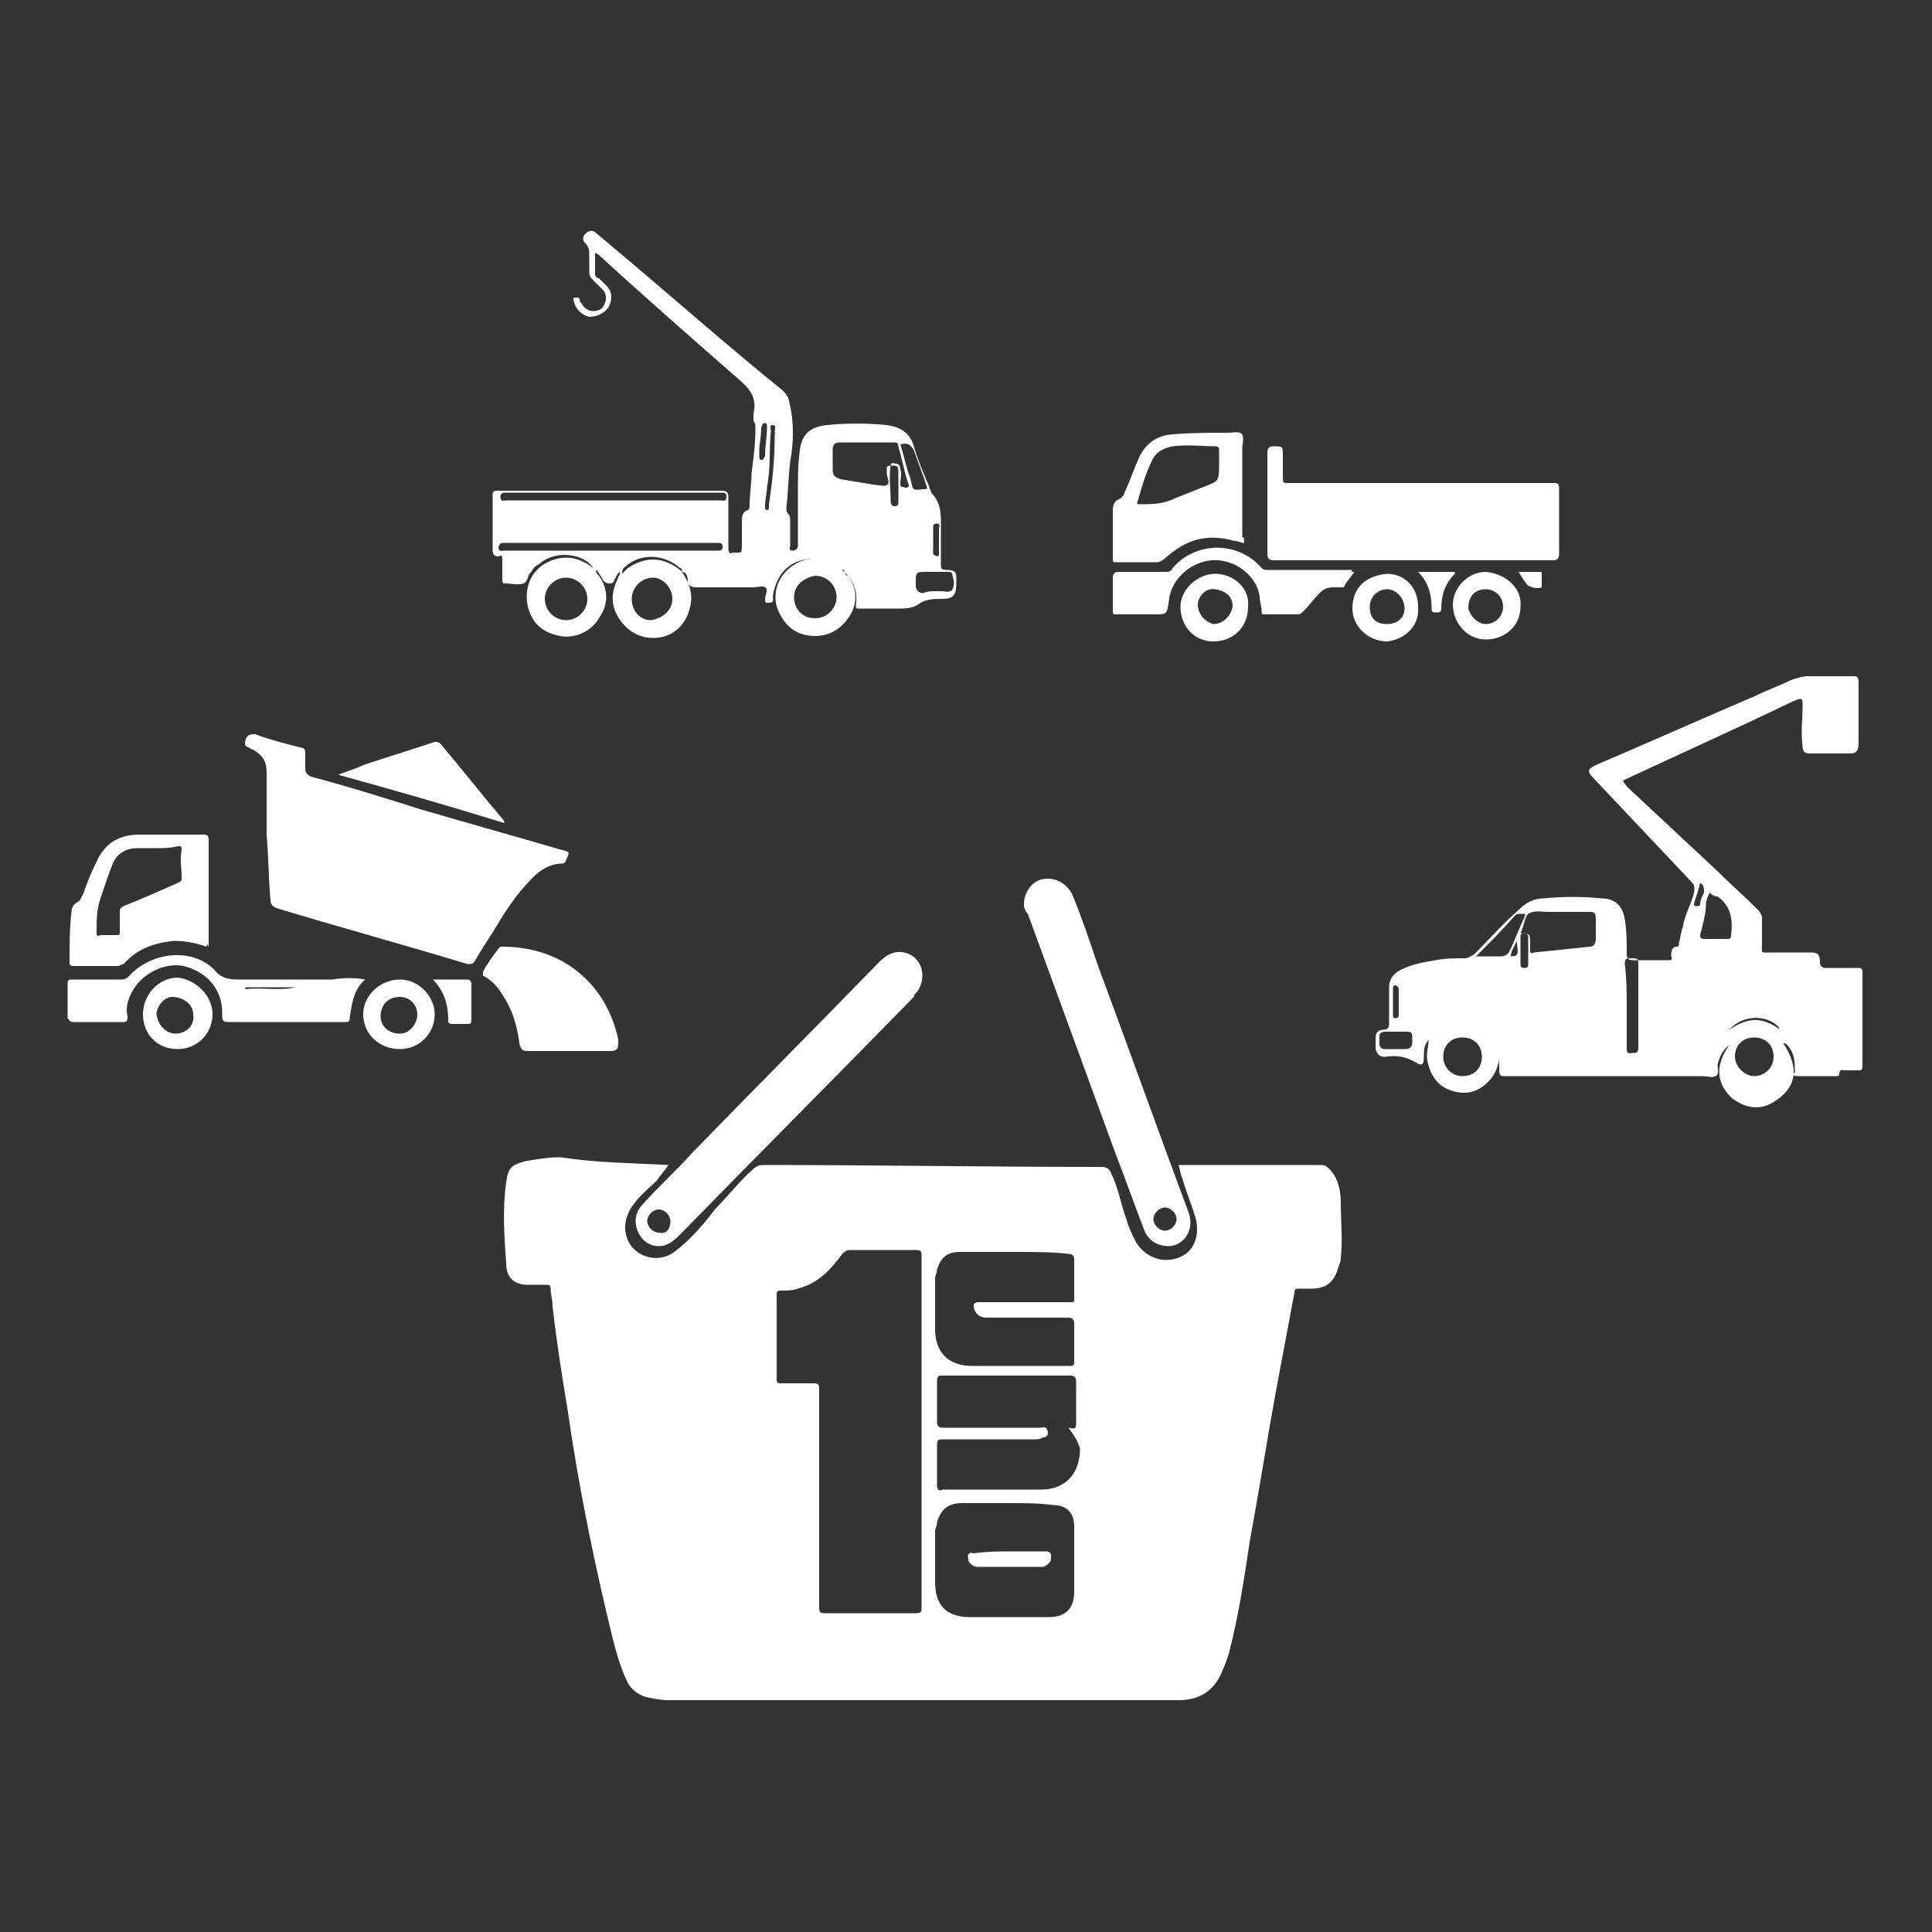
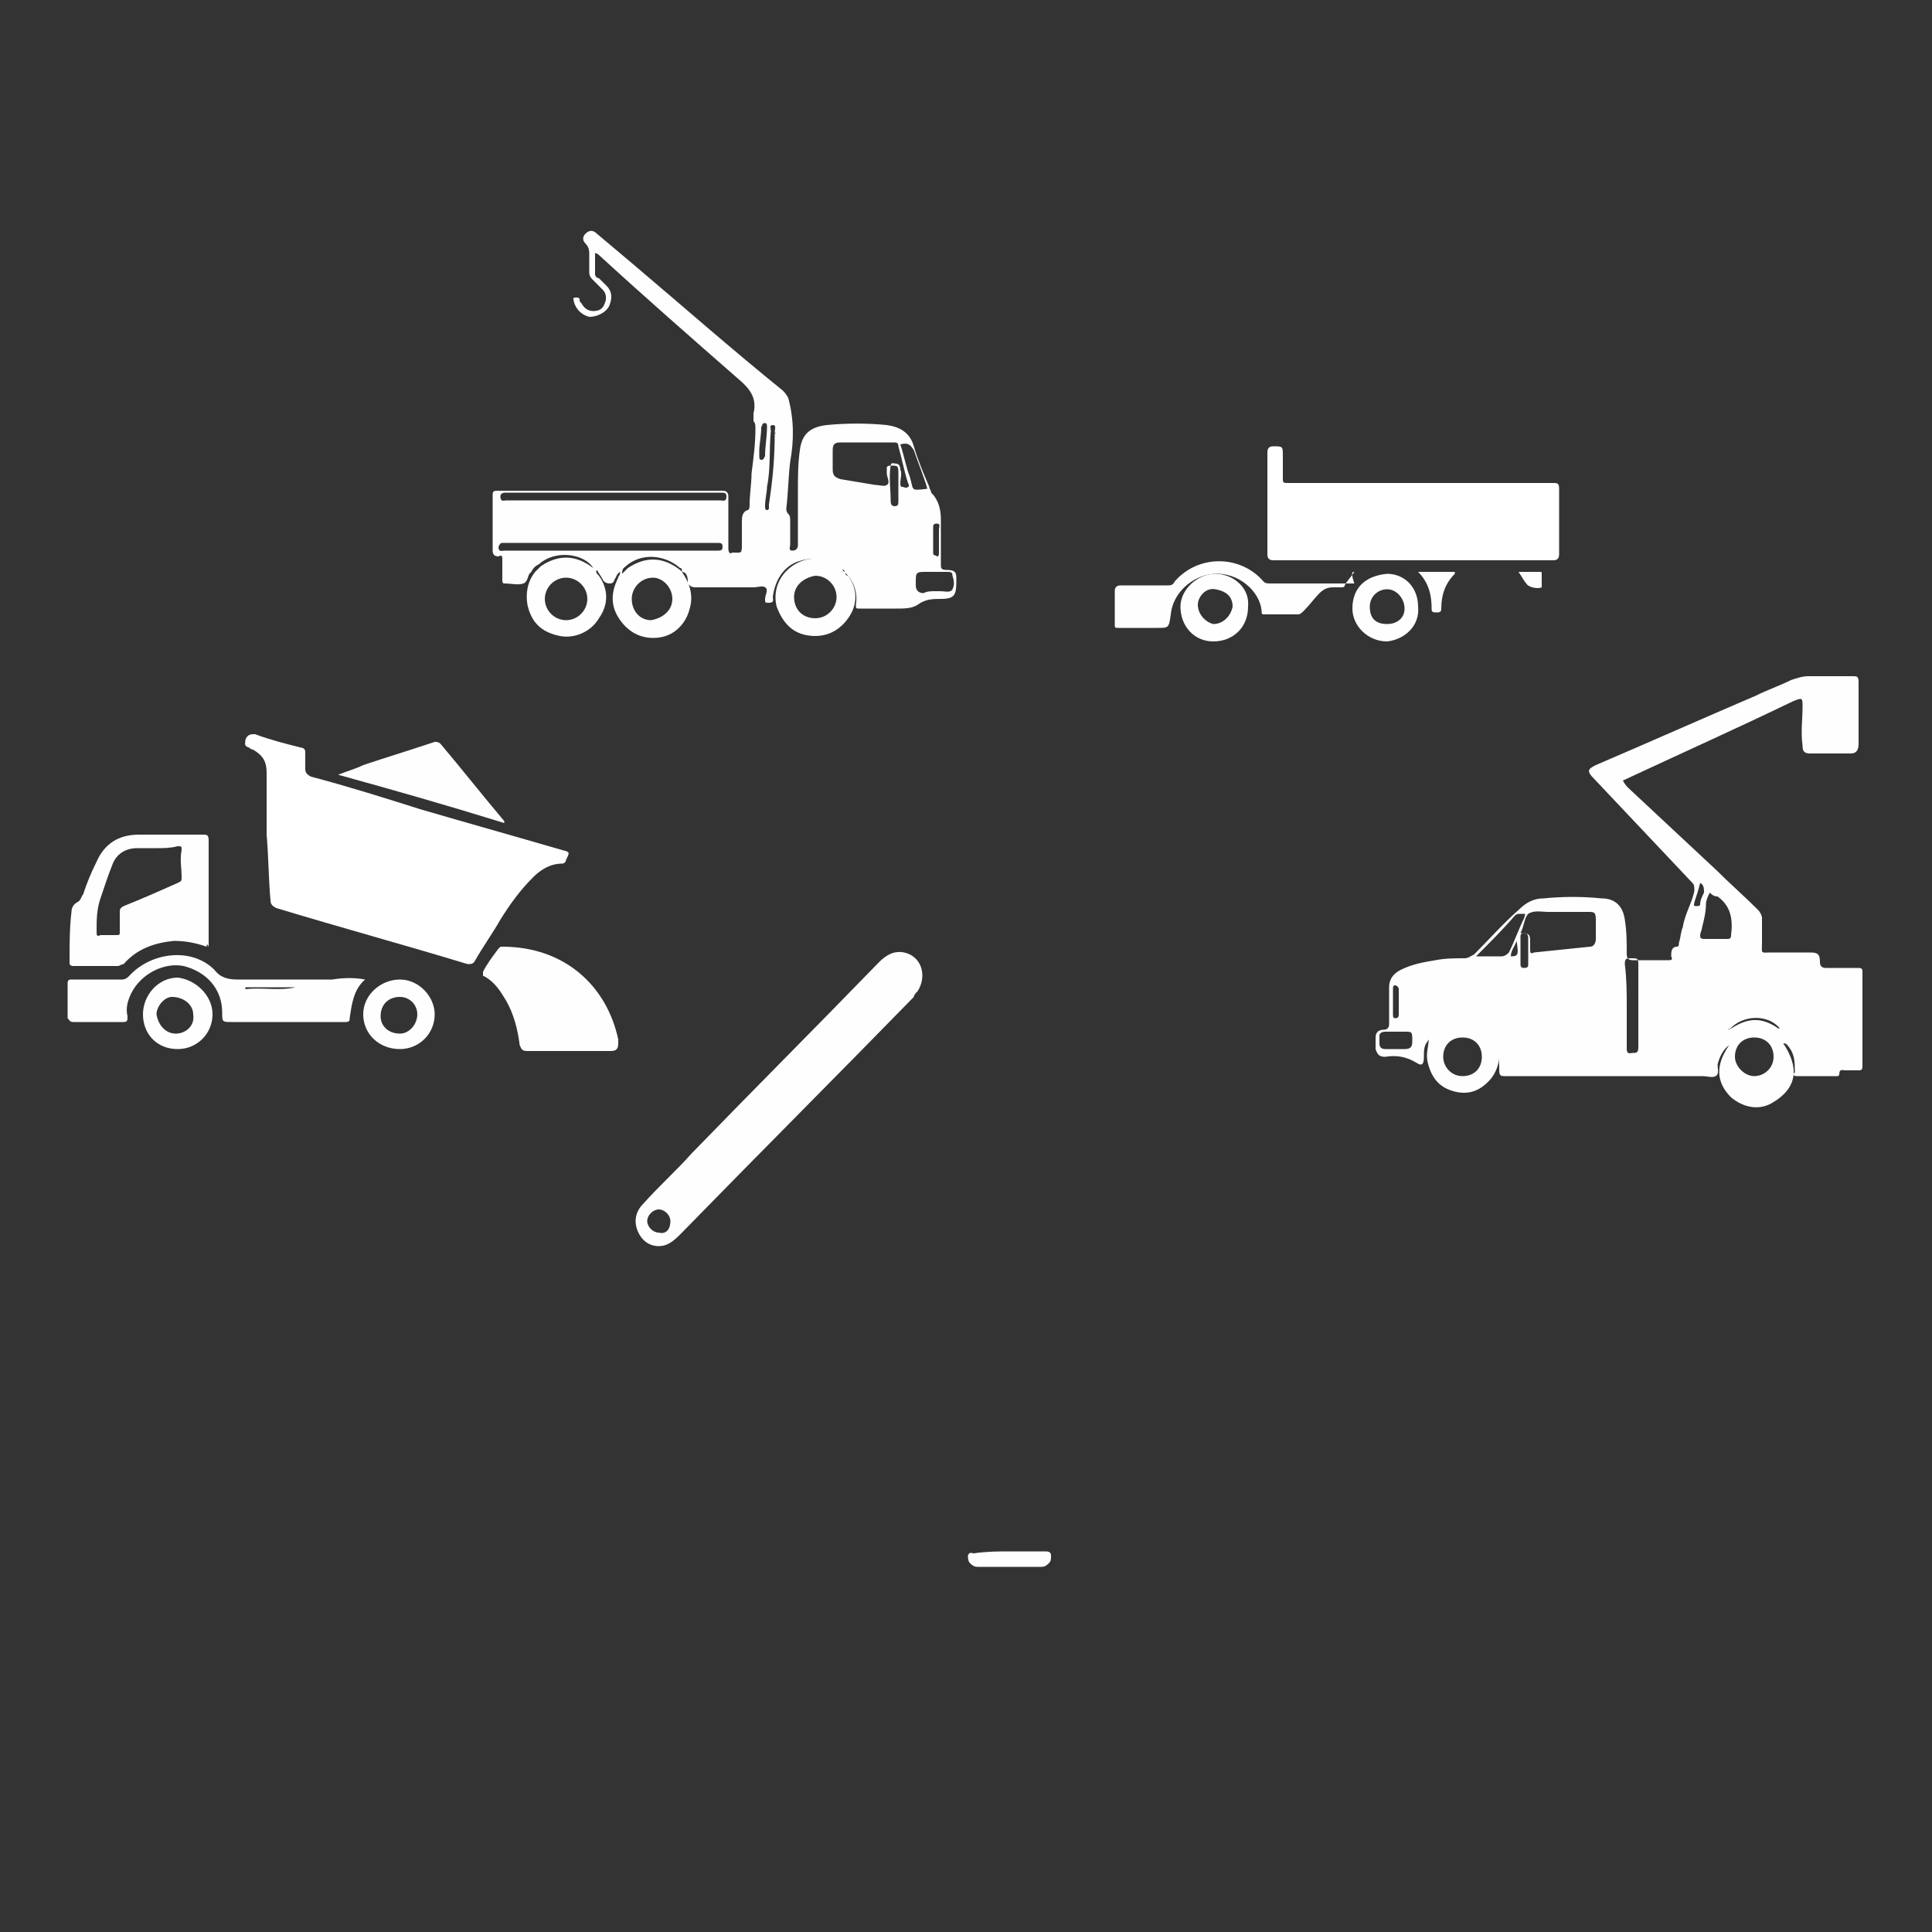
<svg xmlns="http://www.w3.org/2000/svg" version="1.1" id="Capa_1" x="0px" y="0px" width="100px" height="100px" viewBox="0 0 100 100" style="enable-background:new 0 0 100 100;" xml:space="preserve">
  <rect x="0" y="0" width="100" height="100" fill="#333333" stroke="none" />
  <style type="text/css">
	.st0{fill:#FFFFFF;}
	.st1{fill:#FEFEFE;}
</style>
  <g>
-     <path class="st0" d="M34.6,60.3c-0.2,0.3-0.4,0.5-0.6,0.8c-0.4,0.4-0.8,0.7-1.1,1.1c-0.5,0.6-0.7,1.3-0.4,2   c0.4,0.9,1.6,1.2,2.4,0.6c0.8-0.6,1.5-1.4,2.1-2.2c0.7-0.7,1.3-1.5,2-2.1c0.2-0.2,0.4-0.2,0.6-0.2c5.8,0,11.6,0.1,17.4,0.1   c0.3,0,0.4,0.1,0.5,0.3c0.4,0.8,0.5,1.6,0.8,2.4c0.1,0.4,0.3,0.8,0.5,1.2c0.5,0.8,1.4,1.1,2.2,0.8c0.8-0.3,1.1-1.1,0.9-2   c-0.2-0.7-0.5-1.4-0.7-2.1c-0.1-0.2-0.1-0.4-0.2-0.7c0.4,0,0.8,0,1.2,0c2.1,0,4.1,0,6.2,0c0.2,0,0.3,0.1,0.4,0.2   c0.5,0.5,0.6,1.2,0.6,1.8c0,0.9,0.1,1.9,0,2.8c0,0.1,0,0.2-0.1,0.4c-0.2,0.8-0.6,1.2-1.4,1.2c-0.2,0-0.5,0-0.7,0   c-0.1,0-0.2,0-0.2,0.2c-0.3,1.6-0.6,3.2-0.9,4.8c-0.5,2.7-0.9,5.3-1.4,8c-0.3,2-0.6,4-1.1,5.9c-0.1,0.3-0.2,0.6-0.3,0.8   c-0.4,1.1-1.2,1.6-2.3,1.6c-0.8,0-1.6,0-2.4,0c-7.1,0-14.3,0-21.4,0c-0.9,0-1.7,0-2.6,0c-0.4,0-0.9-0.1-1.3-0.2   c-0.4-0.2-0.7-0.4-0.9-0.9c-0.5-1.1-0.7-2.2-1-3.4c-0.8-3.4-1.5-6.9-2-10.4c-0.3-1.8-0.6-3.7-0.8-5.5c0-0.3-0.1-0.6-0.1-0.9   c0-0.2-0.1-0.2-0.2-0.2c-0.3,0-0.7,0-1,0c-0.7,0-1.1-0.4-1.1-1.1c-0.1-1.4-0.2-2.8,0-4.2c0.1-0.8,0.3-0.9,1-1.1   c0.6-0.1,1.2-0.2,1.8-0.2C31,60.2,32.8,60.2,34.6,60.3z M47.7,74.2c0-3.1,0-6.1,0-9.2c0-0.2,0-0.3-0.3-0.3c-1.1,0-2.3,0-3.4,0   c-0.2,0-0.3,0.1-0.4,0.2c-0.6,0.8-1.2,1.5-2.3,1.8c-0.3,0.1-0.6,0.1-0.9,0.1c-0.2,0-0.2,0.1-0.2,0.2c0,1.5,0,2.9,0,4.4   c0,0.2,0.1,0.2,0.2,0.2c0.6,0,1.1,0,1.7,0c0.3,0,0.3,0.1,0.3,0.3c0,3.8,0,7.5,0,11.3c0,0.3,0.1,0.3,0.3,0.3c1.6,0,3.1,0,4.7,0   c0.3,0,0.3-0.1,0.3-0.3C47.7,80.3,47.7,77.2,47.7,74.2z M55.3,73.9c0.4,0.1,0.4,0,0.4-0.3c0-0.7,0-1.4,0-2.1c0-0.2-0.1-0.3-0.3-0.3   c-2.2,0-4.4,0-6.6,0c-0.2,0-0.3,0-0.3,0.3c0,0.7,0,1.4,0,2.1c0,0.2,0.1,0.3,0.3,0.3c1.6,0,3.2,0,4.7,0c0.1,0,0.2,0,0.3,0   c0.2,0,0.3-0.1,0.4,0.1c0.1,0.2,0,0.4-0.2,0.4c-0.2,0.1-0.3,0.1-0.5,0.1c-1.6,0-3.1,0-4.7,0c-0.2,0-0.3,0-0.3,0.3   c0,0.7,0,1.4,0,2.1c0,0.2,0.1,0.3,0.3,0.2c0.3,0,0.7,0,1,0c1.4,0,2.7,0,4.1,0c1.3,0,2-0.9,2-2.1C55.8,74.6,55.6,74.3,55.3,73.9z    M52.2,77.8C52.2,77.8,52.2,77.8,52.2,77.8c-0.8,0-1.6,0-2.4,0c-0.7,0-1.1,0.3-1.3,1c0,0.2-0.1,0.3-0.1,0.5c0,0.9,0,1.7,0,2.6   c0,1.2,0.6,1.8,1.8,1.8c1.4,0,2.7,0,4.1,0c0.9,0,1.3-0.5,1.3-1.3c0-1.1,0-2.3,0-3.4c0-0.7-0.4-1.1-1.1-1.1   C53.8,77.8,53,77.8,52.2,77.8z M52.6,64.8C52.6,64.8,52.6,64.8,52.6,64.8c-1,0-1.9,0-2.9,0c-0.7,0-1,0.3-1.2,0.9   c0,0.2-0.1,0.3-0.1,0.5c0,0.9,0,1.7,0,2.6c0,1.2,0.7,1.9,1.9,1.9c1.7,0,3.4,0,5.1,0c0.2,0,0.2-0.1,0.2-0.2c0-0.7,0-1.3,0-2   c0-0.2-0.1-0.3-0.3-0.3c-1.4,0-2.8,0-4.2,0c-0.3,0-0.5-0.1-0.6-0.3c-0.1-0.1-0.1-0.3-0.1-0.4c0.1-0.1,0.2-0.1,0.3-0.1   c1.6,0,3.1,0,4.7,0c0.2,0,0.2,0,0.2-0.2c0-0.7,0-1.4,0-2c0-0.2-0.1-0.3-0.3-0.3C54.5,64.8,53.5,64.8,52.6,64.8z" />
    <path class="st1" d="M73.9,53.9c-0.2,0.2-0.2,0.5-0.2,0.8c0,0.4-0.1,0.5-0.4,0.3c-0.5-0.3-1-0.4-1.6-0.3c-0.3,0-0.4-0.1-0.5-0.4   c0-0.2,0-0.4,0-0.6c0-0.3,0.2-0.4,0.4-0.4c0.2,0,0.3-0.1,0.3-0.3c0-0.6,0-1.3,0-1.9c0-0.4,0.2-0.7,0.6-0.9c0.6-0.3,1.2-0.4,1.8-0.5   c0.5-0.1,1-0.1,1.5-0.1c0.2,0,0.3-0.1,0.5-0.2c0.8-0.8,1.5-1.6,2.3-2.3c0.4-0.4,0.8-0.6,1.3-0.6c1-0.1,2-0.1,3,0   c0.7,0,1.1,0.4,1.2,1.1c0.1,0.6,0.1,1.2,0.1,1.8c0,0.2,0.1,0.3,0.3,0.3c0.6,0,1.2,0,1.8,0c0.2,0,0.3,0,0.2-0.2c0-0.2,0-0.5,0.3-0.5   c0.1,0,0.1-0.1,0.1-0.2c0.1-0.3,0.1-0.6,0.2-0.8c0.1-0.7,0.5-1.3,0.6-1.9c0-0.2,0-0.3-0.1-0.4c-1.7-1.8-3.4-3.6-5.1-5.4   c-0.4-0.4-0.3-0.5,0.1-0.7c2.8-1.2,5.5-2.4,8.3-3.6c0.6-0.3,1.2-0.5,1.8-0.8c0.3-0.1,0.6-0.2,0.9-0.2c0.8,0,1.5,0,2.3,0   c0.2,0,0.3,0,0.3,0.3c0,1.1,0,2.1,0,3.2c0,0.3-0.1,0.5-0.4,0.5c-0.7,0-1.4,0-2.1,0c-0.3,0-0.4-0.1-0.4-0.4c-0.1-0.7,0-1.4,0-2   c0-0.5,0-0.5-0.5-0.3c-2.9,1.4-5.8,2.7-8.8,4.1c0.1,0.2,0.2,0.3,0.3,0.4c1.5,1.4,3,2.8,4.5,4.2c0.7,0.7,1.5,1.4,2.2,2.1   c0.1,0.1,0.2,0.3,0.2,0.4c0,0.4,0,0.9,0,1.3c0,0.6-0.1,0.5,0.5,0.5c0.7,0,1.3,0,2,0c0.4,0,0.5,0.1,0.5,0.5c0,0.2,0.1,0.3,0.3,0.3   c0.6,0,1.1,0,1.7,0c0.2,0,0.2,0.1,0.2,0.2c0,1.6,0,3.3,0,4.9c0,0.2-0.1,0.2-0.2,0.2c-0.2,0-0.5,0-0.7,0c-0.1,0-0.3-0.1-0.3,0.2   c0,0.1-0.1,0.1-0.1,0.1c-0.7,0-1.4,0-2.1,0c-0.2,0-0.2-0.1-0.1-0.2c0-0.5,0-0.9-0.3-1.3c-0.1-0.1-0.1-0.2-0.3-0.2   c0.8,1.2,0.8,2.3-0.6,3.1c-0.7,0.4-1.5,0.2-2.1-0.3c-0.8-0.8-0.8-1.7-0.1-2.7c-0.3,0.2-0.5,0.6-0.6,1c0,0.2,0.1,0.5-0.1,0.6   c-0.2,0.1-0.4,0-0.7,0c-3.4,0-6.8,0-10.2,0c-0.2,0-0.3,0-0.3-0.3c0-0.5,0-0.9-0.4-1.3l0,0c0,0,0-0.1,0-0.1c-0.6-0.8-1.9-1-2.8-0.4   c-0.1,0.1-0.3,0.2-0.3,0.4l0,0c-0.1,0-0.1,0-0.1,0.1l0,0c-0.1,0-0.1,0-0.1,0.1l0,0C74,53.7,73.9,53.8,73.9,53.9L73.9,53.9z    M89.5,53.3C89.6,53.3,89.6,53.3,89.5,53.3c0.9-0.6,1.6-0.7,2.5-0.1c0,0,0.1,0.1,0.1,0C91.5,52.5,90.2,52.5,89.5,53.3   C89.5,53.2,89.4,53.2,89.5,53.3C89.5,53.3,89.5,53.3,89.5,53.3z M78.7,48.3c0.5,0,0.5,0.1,0.5,0.5c0,0.1,0,0.2,0,0.3   c0,0.2,0,0.3,0.2,0.2c1-0.1,1.9-0.2,2.9-0.3c0.2,0,0.3-0.2,0.3-0.4c0-0.3,0-0.6,0-1c0-0.4-0.1-0.4-0.4-0.4c-0.7,0-1.4,0-2.1,0   c-0.3,0-0.7-0.1-1,0.1C78.9,47.5,78.9,47.9,78.7,48.3C78.7,48.2,78.7,48.2,78.7,48.3z M84.2,52.1C84.2,52.1,84.2,52.1,84.2,52.1   c0,0.7,0,1.5,0,2.2c0,0.3,0.2,0.2,0.3,0.2c0.2,0,0.3,0,0.3-0.3c0-0.7,0-1.4,0-2.2c0-0.7,0-1.4,0-2c0-0.4,0-0.4-0.4-0.4   c-0.2,0-0.3,0-0.3,0.3C84.2,50.7,84.2,51.4,84.2,52.1z M90.8,53.7c-0.6,0-1,0.4-1,1c0,0.5,0.5,1,1,1c0.5,0,1-0.4,1-1   C91.8,54.1,91.4,53.7,90.8,53.7z M88.5,46.2C88.5,46.2,88.4,46.2,88.5,46.2c-0.1,0.2-0.2,0.4-0.2,0.6c0,0.4-0.1,0.8-0.2,1.2   c0,0.1-0.1,0.3-0.1,0.4c0,0.1,0,0.2,0.2,0.2c0.4,0,0.8,0,1.2,0c0.1,0,0.2,0,0.2-0.2c0.1-0.8,0-1.5-0.7-2   C88.7,46.4,88.6,46.3,88.5,46.2z M76.4,49.5c0.5,0,0.9,0,1.3,0c0.2,0,0.3-0.1,0.4-0.2c0.3-0.6,0.5-1.2,0.8-1.8c0-0.1,0.1-0.2,0-0.2   c-0.1,0-0.2,0-0.3,0c-0.1,0-0.2,0.1-0.2,0.1C77.8,48.1,77.1,48.8,76.4,49.5z M72.3,53.4C72.3,53.4,72.3,53.4,72.3,53.4   c-0.2,0-0.4,0-0.6,0c-0.2,0-0.3,0.1-0.3,0.2c0,0.1,0,0.3,0,0.4c0,0.2,0.1,0.3,0.3,0.3c0.3,0,0.7,0,1,0c0.3,0,0.4-0.1,0.4-0.4   c0-0.5,0-0.5-0.4-0.5C72.6,53.4,72.5,53.4,72.3,53.4z M79.1,49.3c0-0.2,0-0.5,0-0.7c0-0.1,0-0.3-0.2-0.3c-0.2,0-0.2,0.1-0.2,0.2   c0,0.5,0,0.9,0,1.4c0,0.2,0.1,0.2,0.2,0.2c0.2,0,0.2-0.1,0.2-0.2C79.1,49.8,79.1,49.6,79.1,49.3z M72.1,51.9   C72.1,51.9,72.1,51.9,72.1,51.9c0,0.2,0,0.4,0,0.6c0,0.1,0,0.2,0.1,0.2c0.1,0,0.2,0,0.2-0.2c0-0.4,0-0.8,0-1.3   c0-0.1-0.1-0.2-0.2-0.2c-0.1,0-0.1,0.1-0.1,0.2C72.1,51.5,72.1,51.7,72.1,51.9z M88,45.7c-0.1,0.4-0.2,0.7-0.3,1   c0,0.1-0.1,0.2,0.1,0.2c0.1,0,0.2,0,0.2-0.1c0-0.2,0.1-0.4,0.2-0.6C88.2,46,88.2,45.8,88,45.7z M78.5,48.7   c-0.1,0.3-0.3,0.5-0.3,0.8C78.6,49.5,78.6,49.4,78.5,48.7z" />
    <path class="st1" d="M35.3,29.6c0.4,0.6,0.6,1.2,0.4,1.9c-0.2,0.8-0.8,1.4-1.6,1.5c-0.8,0.1-1.5-0.2-2-0.9   c-0.5-0.7-0.5-1.4-0.1-2.2c0-0.1,0.1-0.1,0.1-0.3c-0.2,0.1-0.2,0.3-0.3,0.4c0,0.1-0.1,0.2-0.2,0.2c-0.1,0-0.3,0-0.4-0.2   c-0.1-0.2-0.2-0.3-0.3-0.5c-0.1,0.1,0,0.2,0.1,0.3c0.5,0.7,0.5,1.5,0,2.2c-0.4,0.7-1.3,1.1-2.1,0.9c-0.9-0.2-1.4-0.7-1.6-1.6   c-0.1-0.6,0-1.2,0.4-1.7c0.1-0.1,0.2-0.2,0.3-0.3c0.9-0.6,1.8-0.6,2.7,0.1c-0.4-0.7-1.9-1-2.8-0.2c-0.2,0.1-0.3,0.2-0.4,0.4   c0,0,0,0-0.1,0.1c-0.1,0.2-0.1,0.4-0.3,0.5c-0.3,0.1-0.6,0-1,0c-0.1,0-0.1-0.1-0.1-0.2c0-0.3,0-0.6,0-1c0-0.2,0-0.3-0.2-0.2   c-0.2,0-0.3-0.1-0.3-0.3c0-1,0-2,0-2.9c0-0.2,0.1-0.2,0.3-0.2c3.9,0,7.7,0,11.6,0c0.2,0,0.3,0.1,0.3,0.3c0,0.9,0,1.8,0,2.7   c0,0.2,0.1,0.3,0.2,0.2c0.5,0,0.5,0.1,0.5-0.5c0-0.4,0-0.7,0-1.1c0-0.2,0-0.5,0.3-0.6c0.1,0,0.1-0.2,0.1-0.3c0-0.5,0.1-1.1,0.1-1.6   c0.1-0.8,0.2-1.5,0.2-2.3c0-0.2,0-0.3-0.1-0.4C39,21.7,39,21.7,39,21.6c0-0.1,0-0.1,0-0.2c0.2-0.8-0.2-1.3-0.8-1.8   c-2.4-2.1-4.8-4.2-7.2-6.4c0,0-0.1-0.1-0.2-0.1c0,0.4,0,0.7,0,1.1c0,0.1,0.1,0.2,0.2,0.2c0.1,0.1,0.3,0.3,0.4,0.4   c0.3,0.3,0.3,0.7,0.1,1.1c-0.2,0.3-0.6,0.5-1,0.5c-0.4-0.1-0.7-0.4-0.8-0.8c0-0.1-0.1-0.2,0.1-0.2c0.1,0,0.2,0,0.2,0.1   c0,0.1,0,0.1,0.1,0.2c0.1,0.2,0.3,0.4,0.6,0.4c0.3,0,0.5-0.1,0.6-0.4c0.1-0.2,0.1-0.5-0.1-0.7c-0.2-0.2-0.3-0.3-0.5-0.5   c-0.1-0.1-0.2-0.2-0.2-0.4c0-0.3,0-0.6,0-0.9c0-0.2,0-0.4-0.2-0.6c-0.2-0.2-0.1-0.4,0-0.5c0.2-0.2,0.4-0.2,0.6,0   c0.6,0.5,1.3,1.1,1.9,1.6c2.6,2.2,5.1,4.4,7.7,6.5c0.1,0.1,0.2,0.2,0.3,0.4c0.3,1.1,0.3,2.2,0.1,3.3c-0.1,0.8-0.1,1.6-0.2,2.4   c0,0.1,0,0.2,0.1,0.3c0.1,0.1,0.1,0.2,0.1,0.4c0,0.4,0,0.8,0,1.2c0,0.1-0.1,0.3,0.1,0.3c0.2,0,0.3-0.1,0.3-0.3c0-0.9,0-1.9,0-2.8   c0-0.7,0-1.4,0.1-2.1c0.1-0.8,0.5-1.2,1.4-1.3c1-0.1,2.1-0.1,3.1,0c0.7,0.1,1.2,0.4,1.4,1.1c0.2,0.7,0.5,1.4,0.8,2.1   c0,0.1,0.1,0.2,0.1,0.3c0.4,0.4,0.5,0.9,0.5,1.4c0,0.8,0,1.5,0,2.3c0,0.2,0,0.3,0.3,0.3c0.4,0,0.5,0.1,0.5,0.4c0,0.1,0,0.1,0,0.2   c0,0.7-0.1,0.9-0.8,0.9c-0.4,0-0.8,0-1.2,0.3c-0.3,0.2-0.7,0.2-1.1,0.2c-0.6,0-1.3,0-1.9,0c-0.2,0-0.2,0-0.2-0.2   c0.1-0.6-0.1-1.2-0.5-1.6l0,0c-0.1-0.1-0.1-0.3-0.3-0.2l0,0c0.1-0.1-0.1-0.1-0.1-0.2c-0.7-0.4-1.4-0.5-2.2-0.2   c-0.7,0.3-1.1,1-1.2,1.8c0,0.1,0.1,0.3-0.2,0.3c-0.2,0-0.2,0-0.2-0.2c0-0.2,0.2-0.5,0-0.6c-0.1-0.1-0.4,0-0.6,0c-1,0-2,0-3,0   c-0.2,0-0.4-0.1-0.4-0.3C35.6,29.8,35.5,29.6,35.3,29.6c0-0.1,0-0.2-0.1-0.2c-0.8-0.7-2-0.8-2.8-0.1c-0.1,0.1-0.2,0.1-0.2,0.4   c0.1-0.1,0.2-0.2,0.3-0.3c0.9-0.6,1.8-0.6,2.7,0.1C35.2,29.5,35.2,29.5,35.3,29.6z M46.1,24.1c-0.1,0.6,0,1.2,0,1.8   c0,0.1,0,0.3,0.2,0.3c0.2,0,0.2-0.1,0.2-0.3c0-0.4,0-0.9,0-1.3C46.5,24.1,46.5,24.1,46.1,24.1c0-0.2,0.2-0.1,0.3-0.1   c0.1,0,0.2,0.1,0.2,0.3c0.1,0.2,0,0.5,0,0.7c0,0.1,0,0.2,0.1,0.2c0.1,0,0.2,0.1,0.3,0c0.1,0,0-0.2,0-0.2c-0.2-0.6-0.3-1.2-0.5-1.9   c0-0.2-0.1-0.2-0.3-0.2c-0.9,0-1.8,0-2.7,0c-0.3,0-0.4,0.1-0.4,0.4c0,0.3,0,0.7,0,1c0,0.3,0.1,0.4,0.4,0.5c0.6,0.1,1.2,0.2,1.8,0.3   c0.2,0,0.5,0.1,0.6,0c0.2-0.1,0-0.4,0-0.6c0-0.1,0-0.2,0-0.3C45.9,24.2,45.9,24.1,46.1,24.1z M31.7,28.1   C31.7,28.1,31.7,28.1,31.7,28.1c-1.9,0-3.7,0-5.6,0c-0.2,0-0.2,0-0.3,0.2c0,0.3,0.2,0.2,0.3,0.2c3.7,0,7.3,0,11,0   c0.2,0,0.3,0,0.3-0.2c0-0.2-0.1-0.2-0.3-0.2C35.4,28.1,33.6,28.1,31.7,28.1z M31.7,25.5c-1.8,0-3.7,0-5.5,0c-0.1,0-0.3,0-0.3,0.2   c0,0.3,0.2,0.2,0.3,0.2c3.7,0,7.4,0,11.1,0c0.1,0,0.3,0.1,0.3-0.2c0-0.2-0.1-0.2-0.3-0.2C35.4,25.5,33.6,25.5,31.7,25.5z M34.8,31   c0-0.6-0.5-1.1-1-1.1c-0.6,0-1.1,0.5-1.1,1.1c0,0.6,0.4,1.1,1,1.1C34.3,32,34.8,31.6,34.8,31z M29.3,29.9c-0.6,0-1.1,0.5-1.1,1.1   c0,0.6,0.5,1.1,1.1,1.1c0.6,0,1.1-0.5,1.1-1.1C30.4,30.4,29.9,29.9,29.3,29.9z M48.4,30.6C48.4,30.6,48.4,30.6,48.4,30.6   c0.1,0,0.2,0,0.3,0c0.2,0,0.5,0.1,0.6-0.1c0.1-0.2,0.1-0.4,0-0.7c0-0.2-0.1-0.2-0.3-0.2c-0.3,0-0.7,0-1,0c-0.6,0-0.6,0-0.6,0.6   c0,0,0,0,0,0.1c0,0.2,0.1,0.4,0.4,0.4C48,30.6,48.2,30.6,48.4,30.6z M48,25.3c-0.2-0.7-0.5-1.4-0.7-2C47.1,23,47,22.9,46.6,23   c0.2,0.6,0.3,1.2,0.5,1.7C47.3,25.4,47.1,25.4,48,25.3z M40.1,22.4C40.1,22.5,40.2,22.4,40.1,22.4c0-0.2,0.1-0.4-0.1-0.4   c-0.2,0-0.1,0.2-0.1,0.3c-0.1,1,0,1.9-0.2,2.9c0,0.3-0.1,0.6-0.1,1c0,0.1,0,0.2,0.1,0.2c0.1,0,0.1-0.1,0.1-0.1c0-0.1,0-0.1,0-0.2   C40,24.8,40.1,23.7,40.1,22.4z M48.6,28c0-0.2,0-0.4,0-0.6c0-0.1,0.1-0.3-0.1-0.3c-0.2,0-0.2,0.1-0.2,0.2c0,0.4,0,0.9,0,1.3   c0,0.2,0.1,0.1,0.2,0.2c0.1,0,0.1-0.1,0.1-0.2C48.6,28.4,48.6,28.2,48.6,28z M39.3,23.3C39.3,23.3,39.3,23.3,39.3,23.3   c0,0.1,0,0.2,0,0.3c0,0.1,0,0.2,0.1,0.2c0.1,0,0.1,0,0.2-0.2c0-0.5,0.1-1,0.1-1.5c0-0.1,0-0.2-0.1-0.2c-0.2,0-0.1,0.1-0.2,0.2   C39.4,22.6,39.3,23,39.3,23.3z" />
    <path class="st0" d="M13.8,43.2c0-1.1,0-2.1,0-3.2c0-0.6-0.2-0.9-0.7-1.2c-0.1,0-0.2-0.1-0.2-0.1c-0.3-0.1-0.2-0.2-0.2-0.4   C12.8,38,13,38,13.2,38c0.8,0.3,1.6,0.5,2.4,0.7c0.1,0,0.2,0.1,0.2,0.2c0,0.3,0,0.6,0,0.9c0,0.2,0.1,0.3,0.3,0.4   c1.9,0.5,3.8,1.1,5.7,1.7c2.4,0.7,4.9,1.4,7.3,2.1c0.4,0.1,0.4,0.1,0.2,0.5c0,0.1-0.1,0.2-0.2,0.2c-0.6,0-1.1,0.3-1.5,0.7   c-0.7,0.7-1.2,1.4-1.7,2.2c-0.4,0.7-0.9,1.4-1.3,2.1c-0.1,0.2-0.2,0.2-0.4,0.2c-3.3-1-6.6-1.9-9.9-2.9c-0.2-0.1-0.3-0.2-0.3-0.4   C13.9,45.5,13.9,44.3,13.8,43.2C13.8,43.2,13.8,43.2,13.8,43.2z" />
    <path class="st0" d="M73.1,29c-2.4,0-4.8,0-7.2,0c-0.2,0-0.3-0.1-0.3-0.3c0-1.8,0-3.5,0-5.3c0-0.2,0.1-0.3,0.3-0.3   c0.5,0,0.5,0,0.5,0.5c0,0.4,0,0.7,0,1.1c0,0.3,0,0.3,0.3,0.3c2.7,0,5.3,0,8,0c1.9,0,3.8,0,5.7,0c0.2,0,0.3,0,0.3,0.3   c0,1.1,0,2.3,0,3.4c0,0.2-0.1,0.3-0.3,0.3C77.9,29,75.5,29,73.1,29C73.1,29,73.1,29,73.1,29z" />
-     <path class="st1" d="M53,46.8c0-0.6,0.4-1.2,1-1.3c0.6-0.1,1.2,0.2,1.5,0.8c0.5,1.2,0.9,2.4,1.3,3.6c1.6,4.3,3.1,8.5,4.7,12.8   c0.4,1-0.3,1.8-1,1.8c-0.6,0-1.1-0.3-1.3-0.9c-0.5-1.3-1-2.7-1.5-4c-1.5-4.1-3-8.2-4.5-12.3C53,47.1,53,46.9,53,46.8z M60.9,63.1   c0-0.3-0.3-0.6-0.6-0.6c-0.3,0-0.6,0.3-0.6,0.6c0,0.3,0.3,0.6,0.6,0.6C60.6,63.7,60.9,63.4,60.9,63.1z" />
    <path class="st1" d="M34.1,64.5c-0.5,0-0.9-0.3-1.1-0.8c-0.2-0.5-0.1-1,0.3-1.4c0.8-0.9,1.7-1.7,2.5-2.6c3.2-3.3,6.5-6.6,9.7-9.9   c0.4-0.4,0.8-0.6,1.3-0.5c0.9,0.2,1.2,1.2,0.7,2c-0.1,0.1-0.2,0.2-0.2,0.3c-4,4.1-8.1,8.2-12.1,12.3C34.8,64.3,34.5,64.5,34.1,64.5   z M34.7,63.2c0-0.3-0.3-0.6-0.6-0.6c-0.3,0-0.6,0.3-0.6,0.6c0,0.3,0.3,0.6,0.6,0.6C34.5,63.9,34.7,63.6,34.7,63.2z" />
    <path class="st1" d="M10.7,49c-0.6-0.2-1.1-0.3-1.7-0.3c-1,0.1-1.9,0.4-2.6,1.2C6.3,49.9,6.2,50,6.1,50c-0.8,0-1.5,0-2.3,0   c-0.2,0-0.2-0.1-0.2-0.2c0-0.9,0-1.8,0.1-2.6c0-0.2,0.1-0.4,0.3-0.5c0.2-0.1,0.2-0.3,0.3-0.4c0.2-0.6,0.4-1.1,0.7-1.7   c0.4-0.9,1.1-1.4,2.2-1.4c1.1,0,2.2,0,3.3,0c0.2,0,0.3,0,0.3,0.3c0,1.8,0,3.6,0,5.5C10.7,48.8,10.7,48.9,10.7,49z M8.1,43.9   C8.1,43.9,8.1,43.9,8.1,43.9c-0.3,0-0.7,0-1,0c-0.6,0-1.1,0.3-1.3,0.9c-0.2,0.5-0.4,1.1-0.6,1.7c-0.2,0.6-0.2,1.1-0.2,1.7   c0,0.2,0,0.3,0.2,0.2c0.3,0,0.6,0,0.8,0c0.2,0,0.2,0,0.2-0.2c0-0.3,0-0.7,0-1c0-0.1,0-0.2,0.2-0.3c1-0.4,1.9-0.8,2.8-1.2   c0.2-0.1,0.2-0.1,0.2-0.3c0-0.5-0.1-0.9,0-1.4c0-0.2,0-0.2-0.2-0.2C8.8,43.9,8.5,43.9,8.1,43.9z" />
-     <path class="st1" d="M64.4,28.1c-0.2,0-0.3-0.1-0.5-0.1c-1.4-0.4-2.5-0.1-3.6,0.9c-0.1,0.1-0.3,0.2-0.4,0.2c-0.7,0-1.4,0-2.1,0   c-0.2,0-0.2,0-0.2-0.2c0-0.8,0-1.6,0-2.5c0-0.3,0.1-0.5,0.4-0.6c0.1-0.1,0.2-0.2,0.2-0.3c0.3-0.6,0.5-1.3,0.8-1.9   c0.3-0.6,0.8-1,1.5-1.1c1-0.1,2.1-0.1,3.1-0.1c0.2,0,0.6-0.1,0.7,0.1c0.1,0.2,0,0.5,0,0.7c0,1.5,0,3.1,0,4.6   C64.4,27.8,64.4,27.9,64.4,28.1z M63.1,24c0-0.2,0-0.5,0-0.7c0-0.1,0-0.2-0.2-0.2c-0.7,0-1.4-0.1-2.2,0c-0.5,0.1-0.9,0.3-1.1,0.8   c-0.3,0.6-0.5,1.3-0.7,2c-0.1,0.2,0,0.2,0.1,0.2c0.6,0,1.2,0,1.8-0.3c0.5-0.2,1-0.4,1.5-0.6C63.1,24.9,63.1,24.9,63.1,24z" />
    <path class="st1" d="M18.9,50.7c-0.6,0.5-0.7,1.3-0.8,2c0,0.1,0,0.2-0.2,0.2c-2,0-3.9,0-5.9,0c-0.5,0-0.5,0-0.5-0.5   c0-1.2-0.8-2.1-2-2.4c-1-0.2-2.2,0.4-2.7,1.4c-0.2,0.4-0.3,0.8-0.2,1.2c0,0.2,0,0.3-0.2,0.3c-0.9,0-1.7,0-2.6,0   c-0.2,0-0.2-0.1-0.3-0.2c0-0.6,0-1.2,0-1.8c0-0.2,0.1-0.2,0.2-0.2c0.9,0,1.7,0,2.6,0c0.2,0,0.3-0.1,0.4-0.2   c1.1-1.2,3.2-1.5,4.4-0.3c0.3,0.4,0.7,0.5,1.2,0.5c1.6,0,3.3,0,4.9,0C17.8,50.6,18.4,50.6,18.9,50.7C18.9,50.7,18.9,50.7,18.9,50.7   z M12.7,51.1c0,0,0,0.1,0,0.1c0.9-0.1,1.8,0.1,2.6-0.1C14.5,51.1,13.6,51.1,12.7,51.1z" />
    <path class="st1" d="M29.4,54.4c-0.7,0-1.4,0-2.1,0c-0.3,0-0.3-0.1-0.4-0.3c-0.1-0.8-0.3-1.6-0.7-2.3c-0.3-0.5-0.6-1-1.2-1.3   C25,50.4,25,50.4,25,50.3c0.2-0.4,0.5-0.8,0.8-1.2c0.1-0.1,0.1-0.1,0.2-0.1c3.2,0,5.4,2,6,4.8c0,0.1,0,0.2,0,0.2   c0,0.3-0.1,0.4-0.4,0.4C30.9,54.4,30.2,54.4,29.4,54.4C29.4,54.4,29.4,54.4,29.4,54.4z" />
-     <path class="st1" d="M70.1,29.6c-0.2,0.3-0.4,0.5-0.5,0.7c0,0.1-0.1,0.1-0.2,0.1c-0.1,0-0.3,0-0.4,0c-0.3,0-0.5,0.1-0.7,0.3   c-0.3,0.3-0.5,0.6-0.8,0.9c-0.1,0.1-0.2,0.2-0.3,0.2c-0.6,0-1.1,0-1.7,0c-0.2,0-0.2,0-0.2-0.2c0-0.2-0.1-0.5-0.1-0.7   c-0.1-1-1.2-2-2.5-1.9c-1.1,0.1-2.1,1-2.2,2.1c-0.1,0.7-0.1,0.7-0.7,0.7c-0.7,0-1.3,0-2,0c-0.2,0-0.2,0-0.2-0.2c0-0.6,0-1.1,0-1.7   c0-0.2,0.1-0.3,0.3-0.3c0.8,0,1.6,0,2.4,0c0.2,0,0.3,0,0.4-0.2c1.2-1.4,3.4-1.4,4.6,0c0.1,0.1,0.2,0.1,0.4,0.1c1.4,0,2.9,0,4.3,0   C69.9,29.6,70,29.6,70.1,29.6z" />
+     <path class="st1" d="M70.1,29.6c-0.2,0.3-0.4,0.5-0.5,0.7c0,0.1-0.1,0.1-0.2,0.1c-0.1,0-0.3,0-0.4,0c-0.3,0-0.5,0.1-0.7,0.3   c-0.3,0.3-0.5,0.6-0.8,0.9c-0.1,0.1-0.2,0.2-0.3,0.2c-0.6,0-1.1,0-1.7,0c-0.2,0-0.2,0-0.2-0.2c-0.1-1-1.2-2-2.5-1.9c-1.1,0.1-2.1,1-2.2,2.1c-0.1,0.7-0.1,0.7-0.7,0.7c-0.7,0-1.3,0-2,0c-0.2,0-0.2,0-0.2-0.2c0-0.6,0-1.1,0-1.7   c0-0.2,0.1-0.3,0.3-0.3c0.8,0,1.6,0,2.4,0c0.2,0,0.3,0,0.4-0.2c1.2-1.4,3.4-1.4,4.6,0c0.1,0.1,0.2,0.1,0.4,0.1c1.4,0,2.9,0,4.3,0   C69.9,29.6,70,29.6,70.1,29.6z" />
    <path class="st1" d="M17.5,40.1c0.5-0.2,0.9-0.3,1.3-0.5c1.2-0.4,2.5-0.8,3.7-1.2c0.1,0,0.2,0,0.3,0.1c1.1,1.3,2.2,2.7,3.3,4   c0,0,0,0,0,0.1C23.2,41.7,20.4,40.9,17.5,40.1z" />
    <path class="st1" d="M43.8,29.6c-0.1,0.1,0,0.2,0.1,0.2c0.5,0.7,0.5,1.5,0,2.2c-0.5,0.7-1.2,1-2,0.9c-0.9-0.1-1.4-0.7-1.7-1.5   c-0.2-0.8,0.1-1.6,0.8-2.1c0.7-0.5,1.6-0.5,2.3-0.1c0.1,0.1,0.1,0.1,0.3,0.1c0,0,0,0,0,0C43.6,29.5,43.6,29.6,43.8,29.6L43.8,29.6z    M41.1,30.9c0,0.6,0.4,1.1,1.1,1.1c0.6,0,1.1-0.5,1.1-1.1c0-0.6-0.5-1.1-1.1-1.1C41.6,29.9,41.1,30.3,41.1,30.9z" />
    <path class="st1" d="M77.3,53.5c-0.1,0.1,0,0.2,0,0.2c0.4,0.7,0.4,1.4-0.1,2.1c-0.5,0.6-1.1,0.9-1.9,0.7c-0.8-0.2-1.2-0.7-1.4-1.5   c-0.1-0.4,0-0.8,0.1-1.2c0,0,0,0,0,0c0.1-0.1,0.2-0.1,0.1-0.2c0,0,0,0,0,0c0.1,0,0.1,0,0.1-0.1c0,0,0,0,0,0c0.1,0,0.1,0,0.1-0.1   c0,0,0,0,0,0c0.1,0.1,0.1,0,0.1-0.1c0.9-0.8,2-0.8,2.8,0C77.2,53.5,77.2,53.6,77.3,53.5L77.3,53.5z M75.7,53.7c-0.6,0-1,0.4-1,1   c0,0.5,0.4,1,1,1c0.6,0,1-0.4,1-1C76.7,54.1,76.3,53.7,75.7,53.7z" />
    <path class="st1" d="M11,52.5c0,1-0.8,1.8-1.8,1.8c-1.1,0-1.8-0.8-1.8-1.8c0-1,0.8-1.9,1.8-1.9C10.1,50.7,11,51.5,11,52.5z    M9.1,53.5c0.5,0,1-0.4,0.9-1c0-0.5-0.5-0.9-1.1-0.9c-0.4,0-0.8,0.5-0.8,0.9C8.2,53.1,8.6,53.5,9.1,53.5z" />
    <path class="st1" d="M20.7,50.7c1,0,1.8,0.9,1.8,1.8c0,1-0.8,1.8-1.8,1.8c-1.1,0-1.9-0.8-1.9-1.8C18.8,51.5,19.7,50.7,20.7,50.7z    M21.6,52.5c0-0.5-0.4-0.9-0.9-0.9c-0.6,0-1,0.4-1,1c0,0.5,0.4,0.9,1,0.9C21.2,53.5,21.6,53,21.6,52.5z" />
-     <path class="st1" d="M78.7,31.4c0,1-0.8,1.7-1.8,1.7c-1,0-1.7-0.9-1.7-1.8c0-0.9,0.8-1.7,1.7-1.7C78,29.7,78.8,30.5,78.7,31.4z    M76.9,32.3c0.5,0,0.9-0.4,0.9-0.9c0-0.5-0.4-0.9-0.9-0.9c-0.6,0-0.9,0.4-0.9,1C76.1,31.9,76.5,32.3,76.9,32.3z" />
    <path class="st1" d="M64.6,31.4c0,1.1-0.8,1.8-1.8,1.8c-1,0-1.7-0.8-1.7-1.8c0-0.9,0.9-1.7,1.8-1.7C63.8,29.7,64.7,30.4,64.6,31.4z    M62.9,30.5c-0.5-0.1-0.9,0.4-0.9,0.8c0,0.5,0.4,0.9,0.8,1c0.5,0,0.9-0.4,1-0.9C63.8,30.9,63.5,30.6,62.9,30.5z" />
    <path class="st1" d="M71.8,33.2c-1,0-1.8-0.8-1.8-1.7c0-1.1,0.7-1.7,1.8-1.8c0.9,0,1.6,0.7,1.6,1.7C73.5,32.4,72.7,33.1,71.8,33.2z    M71.8,32.3c0.5,0,0.9-0.3,0.9-0.8c0-0.5-0.4-1-0.9-1c-0.5,0-0.9,0.4-0.9,0.9C70.9,32,71.2,32.3,71.8,32.3z" />
-     <path class="st1" d="M22.4,50.7c0.6,0,1.2,0,1.8,0c0.1,0,0.2,0.1,0.2,0.2c0,0.6,0,1.3,0,1.9c0,0.2-0.1,0.2-0.2,0.2   c-0.3,0-0.5,0-0.8,0c-0.2,0-0.2-0.1-0.2-0.2C23.2,52,23,51.3,22.4,50.7C22.4,50.7,22.4,50.7,22.4,50.7z" />
    <path class="st1" d="M73.4,29.6c0.6,0,1.3,0,1.9,0c0,0,0,0.1,0,0.1c-0.5,0.5-0.7,1.1-0.7,1.8c0,0.2-0.1,0.2-0.3,0.2   c-0.2,0-0.2-0.1-0.2-0.2C74.1,30.9,74,30.2,73.4,29.6C73.4,29.7,73.4,29.7,73.4,29.6z" />
    <path class="st1" d="M78.6,29.6c0.4,0,0.7,0,1.1,0c0.1,0,0.1,0,0.1,0.1c0,0.2,0,0.4,0,0.6c0,0,0,0.1,0,0.1c-0.2,0.1-0.7,0-0.8-0.2   C78.9,30.1,78.8,29.9,78.6,29.6z" />
    <path class="st1" d="M52.3,80.3c0.6,0,1.2,0,1.8,0c0.1,0,0.3,0,0.3,0.2c0,0.2,0,0.3-0.1,0.4c-0.1,0.1-0.2,0.2-0.4,0.2   c-1.1,0-2.2,0-3.3,0c-0.2,0-0.3-0.1-0.4-0.2c-0.1-0.1-0.1-0.3-0.1-0.4c0.1-0.2,0.2-0.1,0.3-0.1C51.1,80.3,51.7,80.3,52.3,80.3z" />
  </g>
</svg>